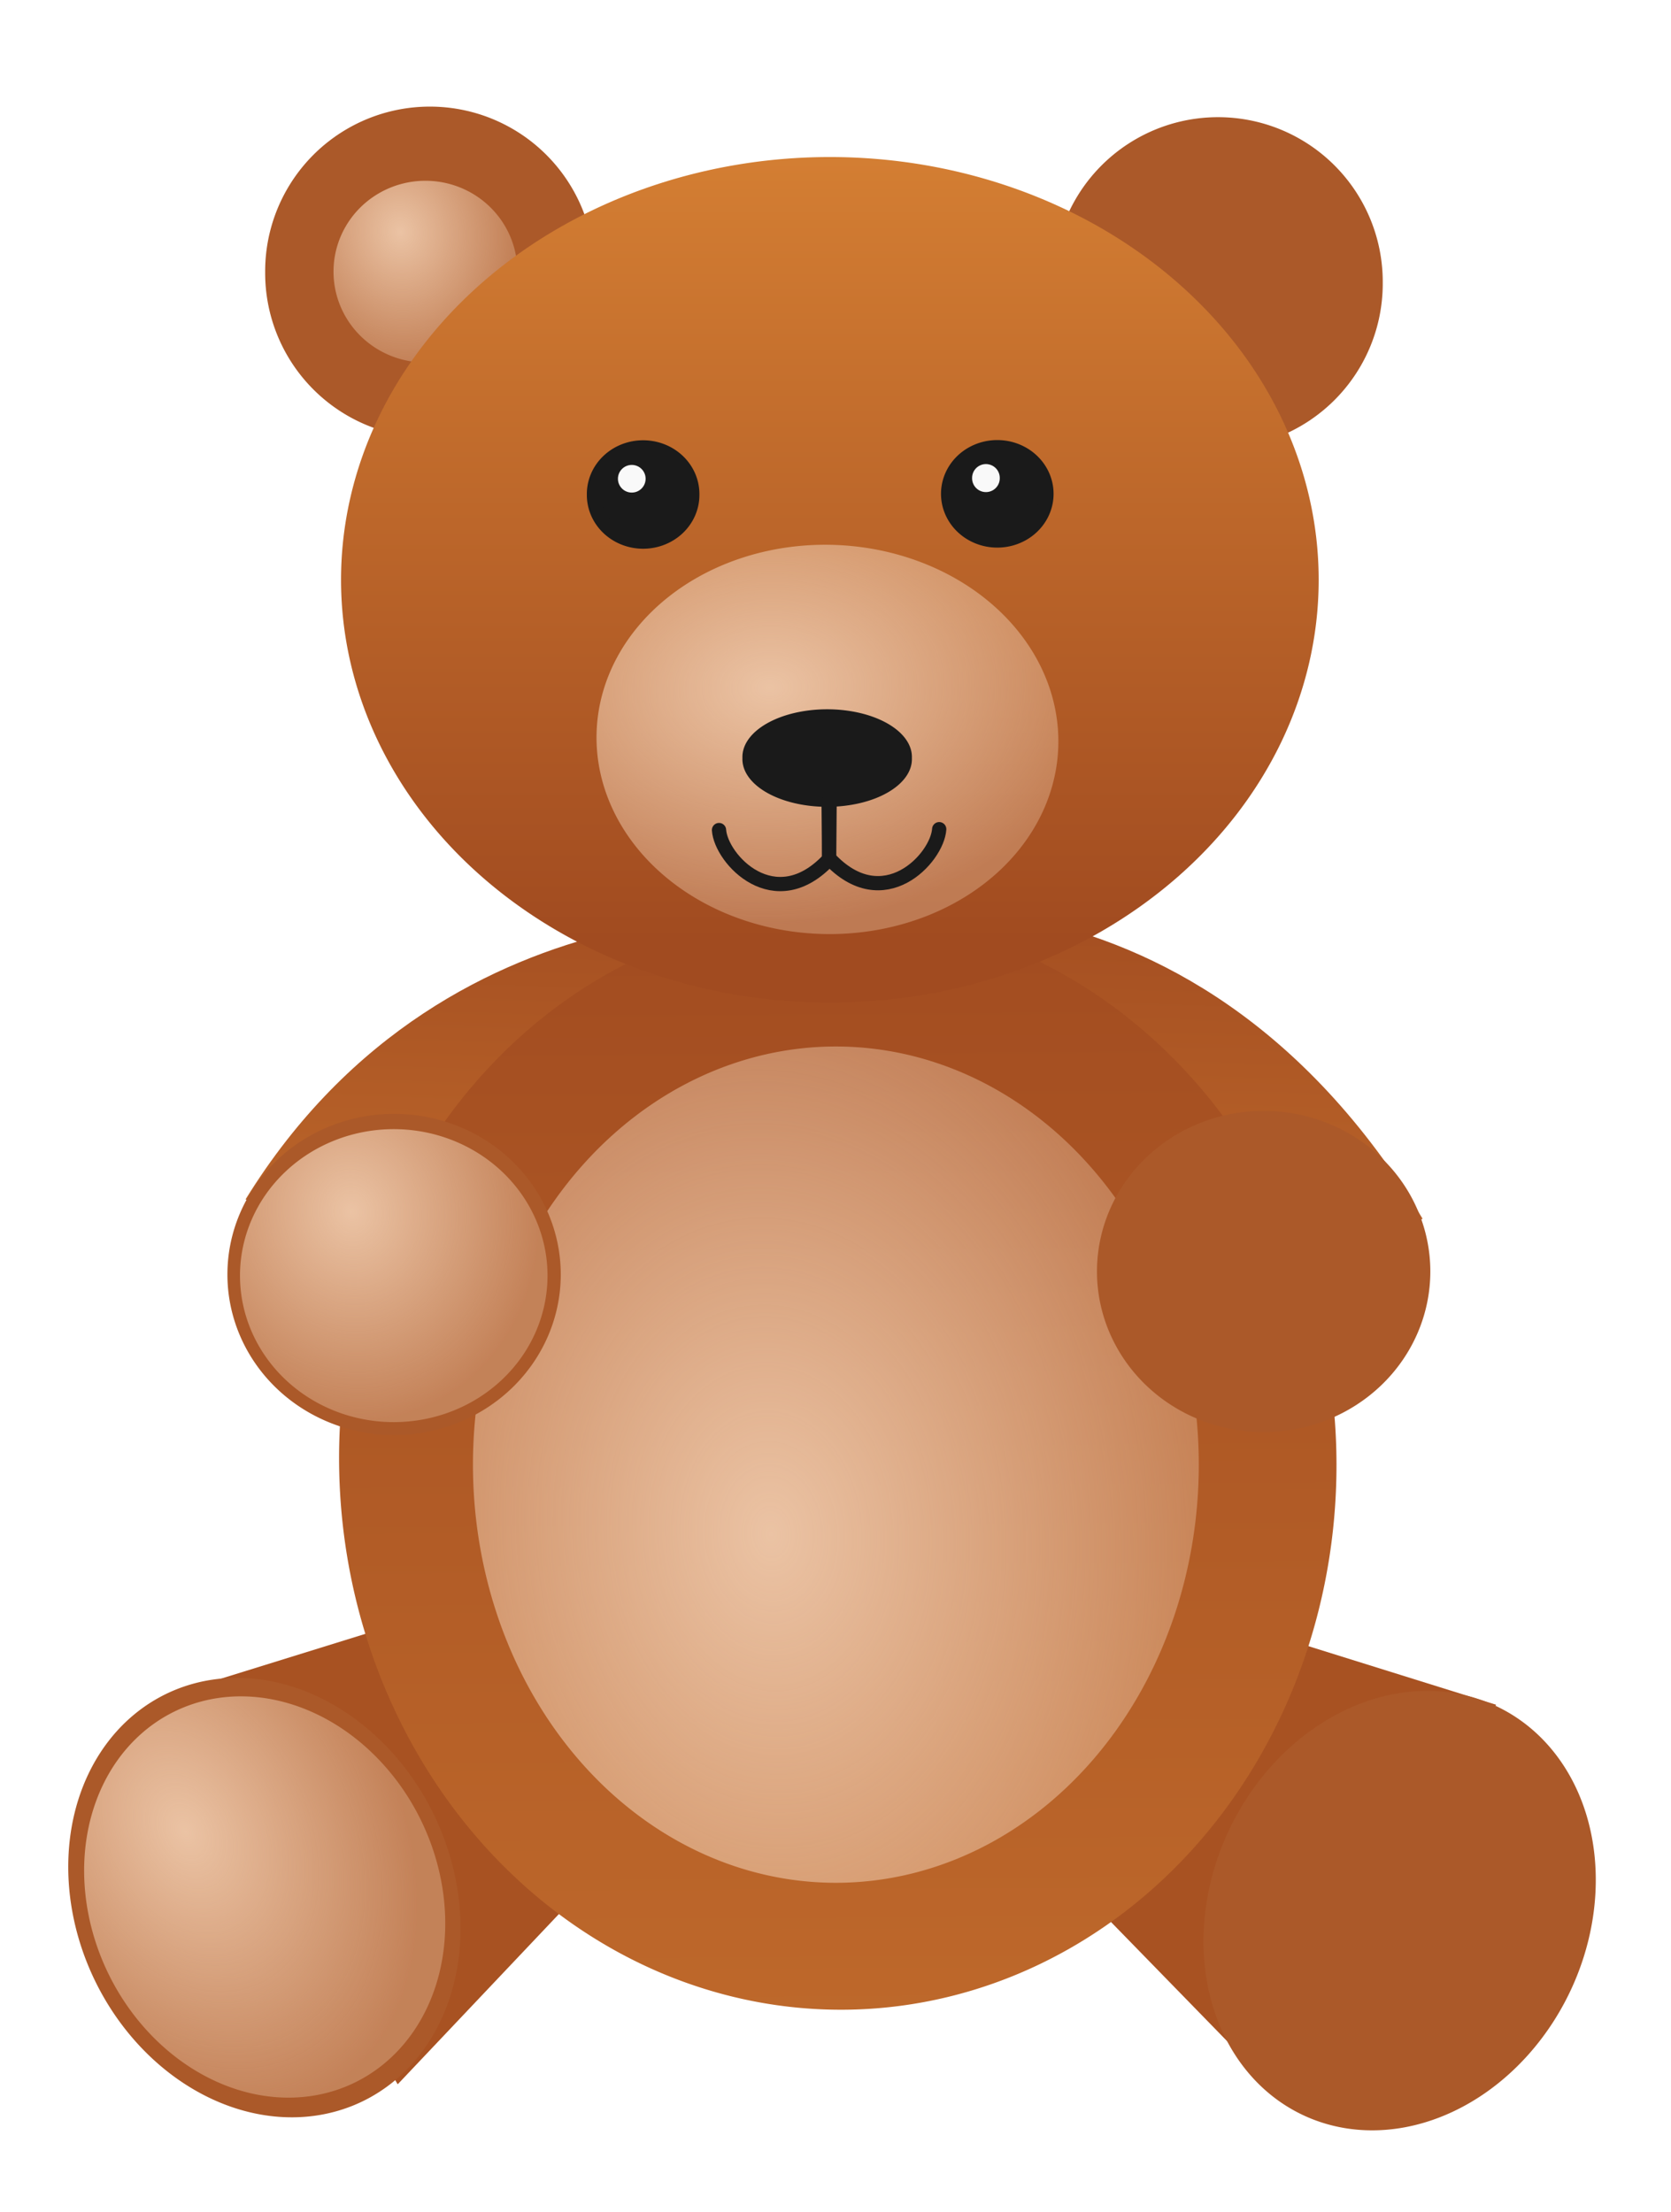
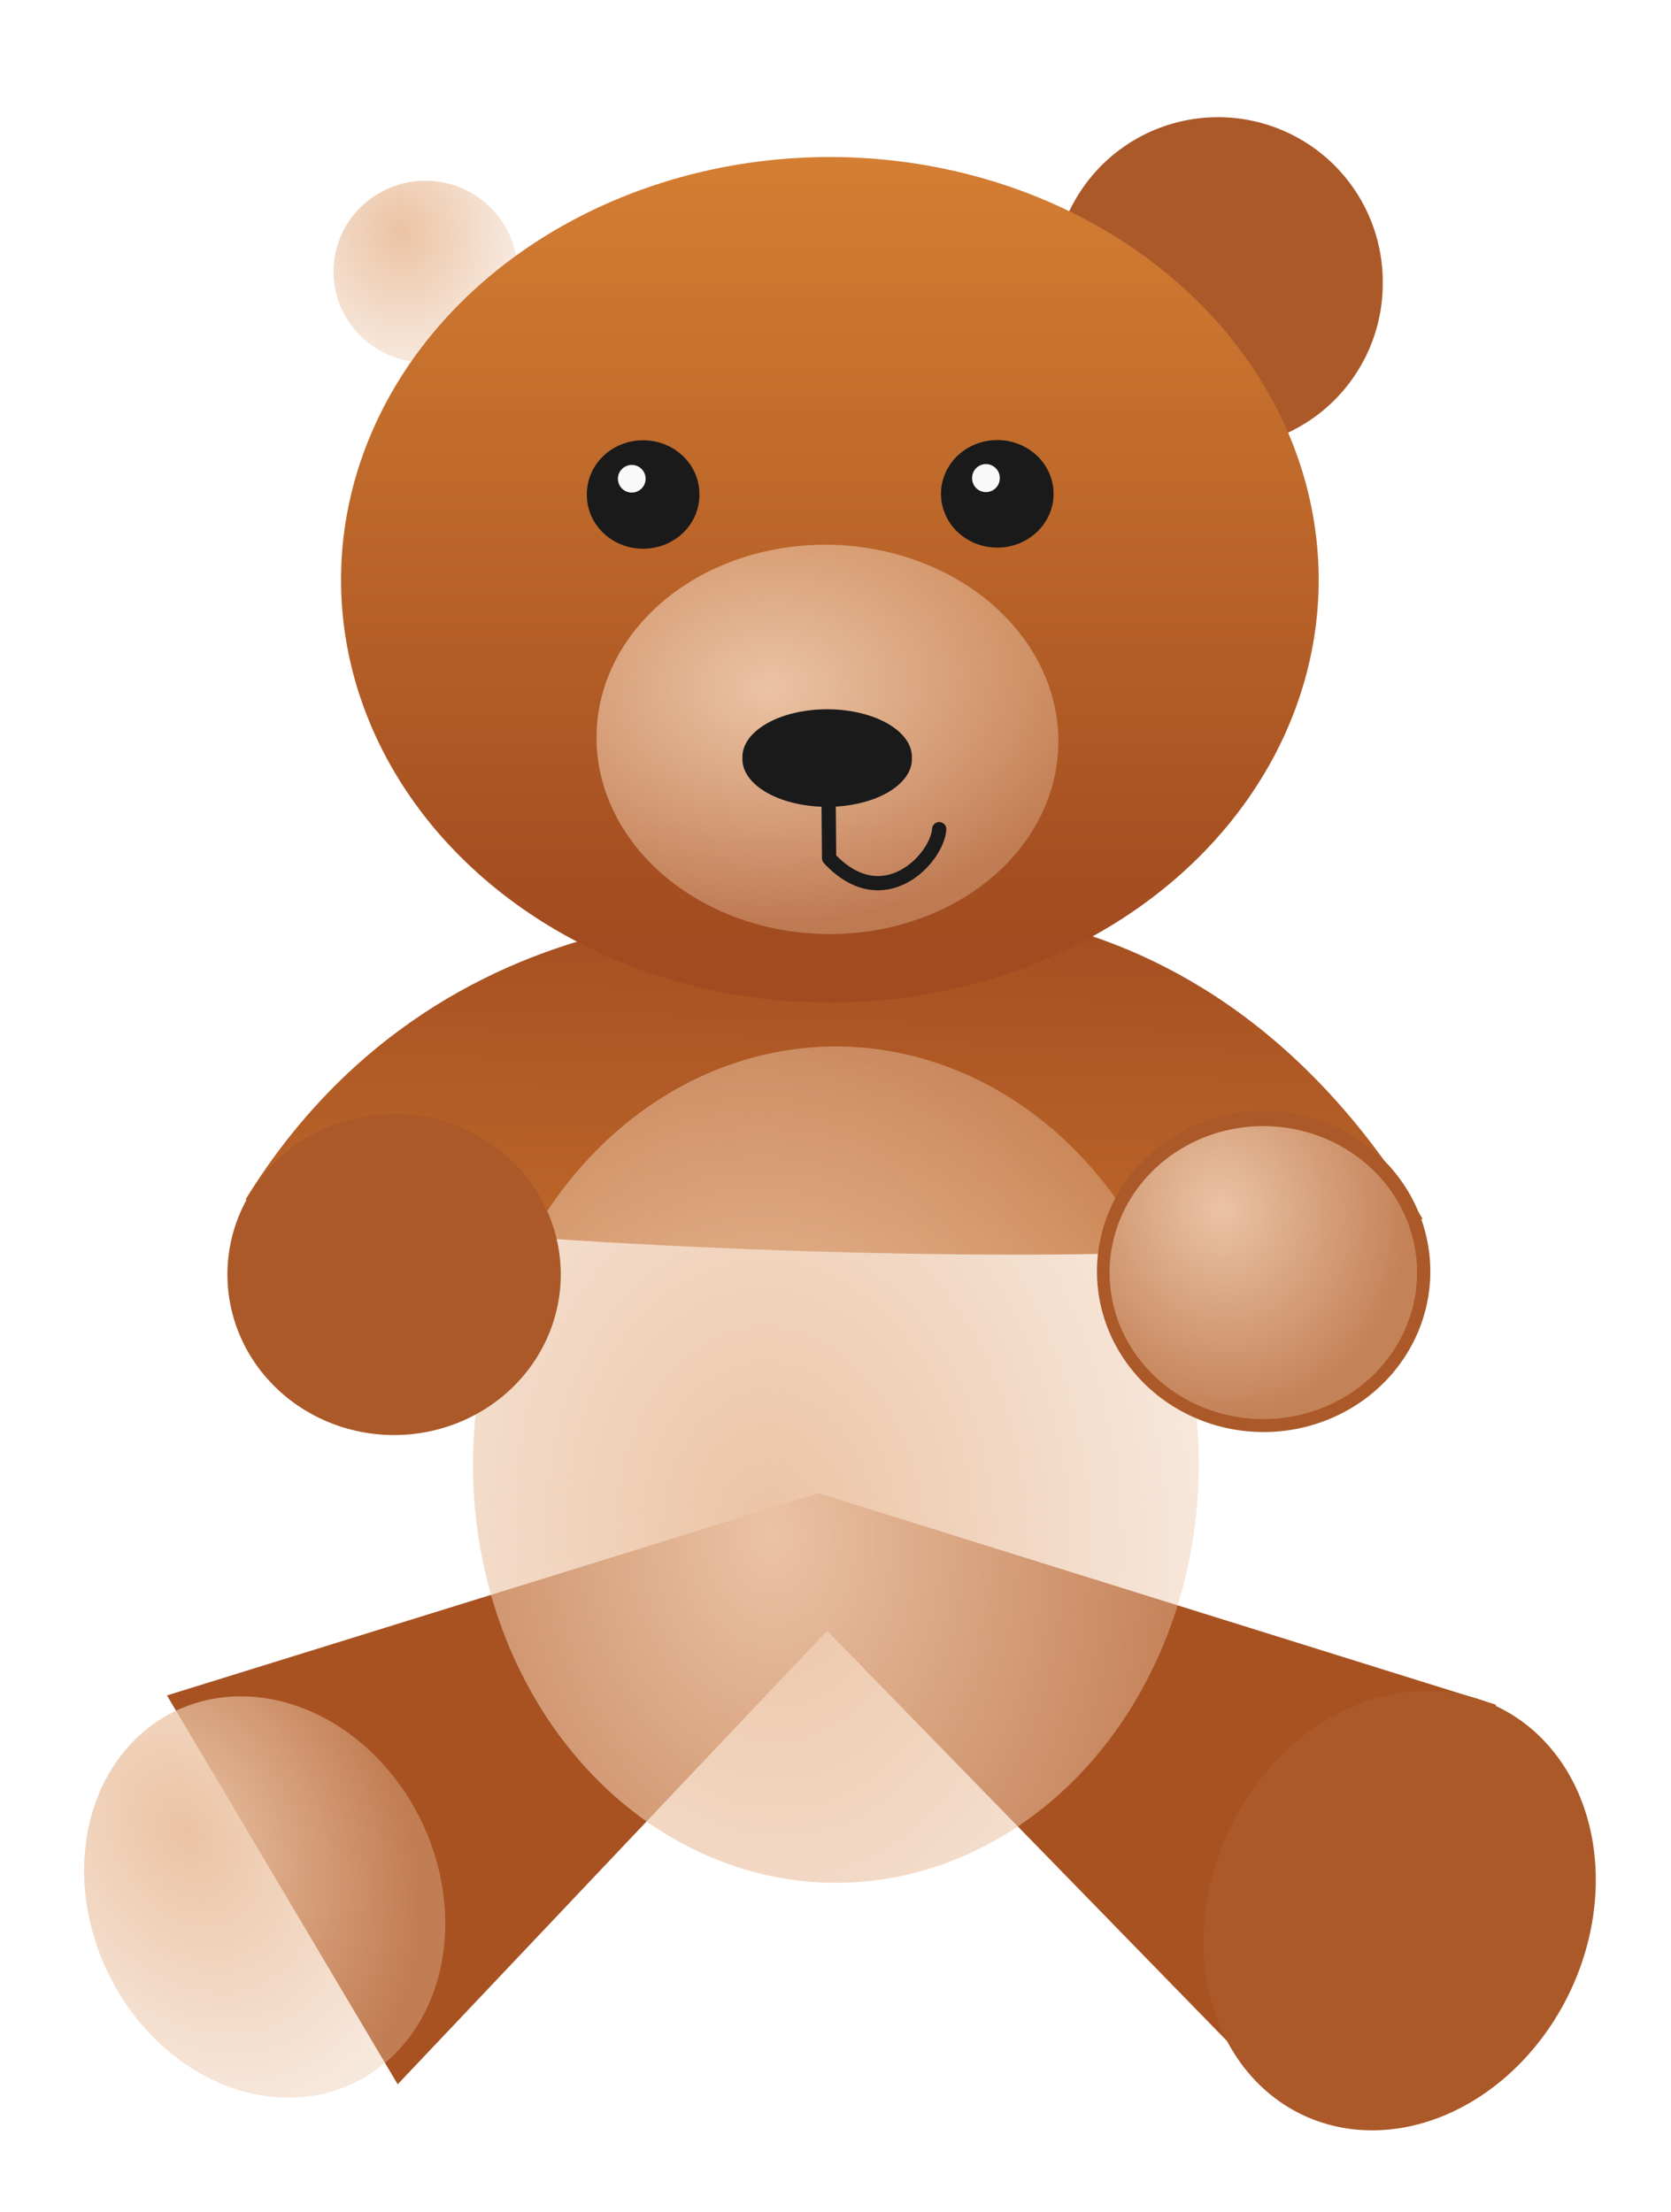
<svg xmlns="http://www.w3.org/2000/svg" xmlns:xlink="http://www.w3.org/1999/xlink" viewBox="0 0 350.72 464.4" version="1.0">
  <defs>
    <linearGradient id="a">
      <stop offset="0" stop-color="#a14b20" />
      <stop offset="1" stop-color="#ffaa43" />
    </linearGradient>
    <linearGradient id="b">
      <stop offset="0" stop-color="#ebc3a4" />
      <stop offset="1" stop-color="#ebc3a4" stop-opacity=".384" />
    </linearGradient>
    <linearGradient id="c" y2="546.27" xlink:href="#a" gradientUnits="userSpaceOnUse" x2="238.17" gradientTransform="translate(-290.22 -637.59) scale(2.182)" y1="405.6" x1="242.26" />
    <linearGradient id="e" y2="374.9" xlink:href="#a" gradientUnits="userSpaceOnUse" x2="-51.839" y1="380.52" x1="284.65" />
    <linearGradient id="j" y2="268.82" xlink:href="#a" gradientUnits="userSpaceOnUse" x2="231.89" y1="415.66" x1="231.89" />
    <filter id="m">
      <feGaussianBlur stdDeviation=".069" />
    </filter>
    <filter id="f">
      <feGaussianBlur stdDeviation=".027" />
    </filter>
    <filter id="d">
      <feGaussianBlur stdDeviation=".184" />
    </filter>
    <filter id="l">
      <feGaussianBlur stdDeviation=".069" />
    </filter>
    <filter id="i">
      <feGaussianBlur stdDeviation=".184" />
    </filter>
    <radialGradient id="h" xlink:href="#b" gradientUnits="userSpaceOnUse" cy="349.08" cx="204.17" gradientTransform="matrix(-1.198 .231 -.239 -1.455 526.91 800.84)" r="6.57" />
    <radialGradient id="g" xlink:href="#b" gradientUnits="userSpaceOnUse" cy="346.28" cx="204.21" gradientTransform="matrix(-1.198 .231 -.239 -1.455 526.91 800.84)" r="6.57" />
    <radialGradient id="k" xlink:href="#b" gradientUnits="userSpaceOnUse" cy="345.93" cx="204.71" gradientTransform="matrix(-1.198 .231 -.239 -1.455 526.91 800.84)" r="6.57" />
  </defs>
  <path d="M35.04 355.911l136.767-42.449 142.217 44.415-52.16 75.032-88.265-90.568-90.129 95.204-48.426-81.634z" fill-rule="evenodd" fill="#a85222" />
  <path d="M103.29 325.16c47.64-77.13 132.48-64.86 132.48-64.86s83.26-21.28 137.81 69.32c-33.12 16.21-254.94 5.13-270.29-4.46z" fill-rule="evenodd" fill="url(#c)" transform="translate(-42.866 -45.427) scale(.914)" />
-   <path d="M281.31 379.32a49.42 42.691 0 11-98.84 0 49.42 42.691 0 1198.84 0z" transform="matrix(-.055 -2.328 2.451 -.053 -741.12 866.765)" filter="url(#d)" fill-rule="evenodd" fill="url(#e)" />
  <path d="M207.25 343.05a6.57 6.79 0 11-13.14 0 6.57 6.79 0 1113.14 0z" transform="matrix(11.594 0 0 12.928 -2151.245 -4127.485)" filter="url(#f)" fill-rule="evenodd" fill="url(#g)" />
  <g fill-rule="evenodd">
-     <path d="M92.308 383.681a47.473 39.606 64.584 11-73.63 29.344 47.473 39.606 64.584 1173.63-29.344z" fill="#ab5929" />
    <path d="M207.25 343.05a6.57 6.79 0 11-13.14 0 6.57 6.79 0 1113.14 0z" transform="matrix(5.17 -2.061 2.475 5.874 -1831.01 -1203.246)" fill="url(#h)" />
  </g>
  <g fill-rule="evenodd">
    <path d="M256.95 386.415a39.606 47.473 25.416 1073.63 29.344 39.606 47.473 25.416 10-73.63-29.344z" fill="#ab5929" />
    <path d="M207.25 343.05a6.57 6.79 0 11-13.14 0 6.57 6.79 0 1113.14 0z" transform="matrix(-5.17 -2.061 -2.475 5.874 2180.268 -1200.512)" fill="url(#h)" />
  </g>
  <g fill-rule="evenodd">
-     <path d="M124.794 57.133a34.57 34.568 0 11-69.139 0 34.57 34.568 0 1169.139 0z" fill="#ab5929" />
    <path d="M207.25 343.05a6.57 6.79 0 11-13.14 0 6.57 6.79 0 1113.14 0z" transform="matrix(2.937 0 0 2.809 -500.102 -906.605)" fill="url(#h)" />
  </g>
  <g fill-rule="evenodd">
    <path d="M290.219 59.353a34.57 34.568 0 11-69.139 0 34.57 34.568 0 1169.139 0z" fill="#ab5929" />
-     <path d="M207.25 343.05a6.57 6.79 0 11-13.14 0 6.57 6.79 0 1113.14 0z" transform="matrix(2.937 0 0 2.809 -334.677 -904.385)" fill="url(#h)" />
  </g>
  <path d="M281.31 379.32a49.42 42.691 0 11-98.84 0 49.42 42.691 0 1198.84 0z" transform="matrix(2.076 0 0 2.079 -307.228 -666.886)" filter="url(#i)" fill-rule="evenodd" fill="url(#j)" />
  <path d="M207.25 343.05a6.57 6.79 0 11-13.14 0 6.57 6.79 0 1113.14 0z" transform="matrix(-.224 6.215 -7.135 -.242 2666.283 -1008.986)" filter="url(#f)" fill-rule="evenodd" fill="url(#k)" />
  <path d="M191.393 159.135a17.788 10.014 0 11-35.567 0 17.788 10.014 0 1135.567 0z" fill-rule="evenodd" fill="#1a1a1a" />
  <path d="M173.878 165.705s.06 1.916.14 14.468c11.394 12.232 22.709-.02 23.108-6.107" stroke-linejoin="round" stroke-linecap="round" fill="none" stroke="#1a1a1a" stroke-width="2.993" />
-   <path d="M174.16 165.887s-.06 1.916-.14 14.468c-11.394 12.232-22.709-.02-23.108-6.107" stroke-linejoin="round" stroke-linecap="round" fill="none" stroke="#1a1a1a" stroke-width="2.993" />
  <g stroke-linejoin="round" fill-rule="evenodd" stroke-linecap="round" stroke-width="1.5">
    <path d="M219.634 103.668a10.317 9.792 0 11-20.634 0 10.317 9.792 0 1120.634 0z" stroke="#1a1a1a" fill="#1a1a1a" stroke-width="2.993" />
    <path d="M208.341 100.364a1.407 1.406 0 11-2.813 0 1.407 1.406 0 112.813 0z" stroke="#f9f9f9" fill="#f9f9f9" stroke-width="2.993" />
  </g>
  <g stroke-linejoin="round" fill-rule="evenodd" stroke-linecap="round" stroke-width="1.5">
    <path d="M145.3 103.808a10.317 9.792 0 11-20.633 0 10.317 9.792 0 1120.633 0z" stroke="#1a1a1a" fill="#1a1a1a" stroke-width="2.993" />
    <path d="M134.008 100.503a1.407 1.406 0 11-2.814 0 1.407 1.406 0 112.814 0z" stroke="#f9f9f9" fill="#f9f9f9" stroke-width="2.993" />
  </g>
  <g transform="matrix(1.996 0 0 1.996 -308.26 -628.478)" filter="url(#l)" fill-rule="evenodd">
    <path d="M213.405 448.908a17.526 16.889 0 11-35.053 0 17.526 16.889 0 1135.053 0z" fill="#ab5929" />
    <path d="M207.25 343.05a6.57 6.79 0 11-13.14 0 6.57 6.79 0 1113.14 0z" transform="matrix(2.461 0 0 2.269 -298.03 -329.35)" fill="url(#h)" />
  </g>
  <g transform="matrix(1.996 0 0 1.996 -125.75 -629.109)" filter="url(#m)" fill-rule="evenodd">
    <path d="M213.405 448.908a17.526 16.889 0 11-35.053 0 17.526 16.889 0 1135.053 0z" fill="#ab5929" />
    <path d="M207.25 343.05a6.57 6.79 0 11-13.14 0 6.57 6.79 0 1113.14 0z" transform="matrix(2.461 0 0 2.269 -298.03 -329.35)" fill="url(#h)" />
  </g>
</svg>